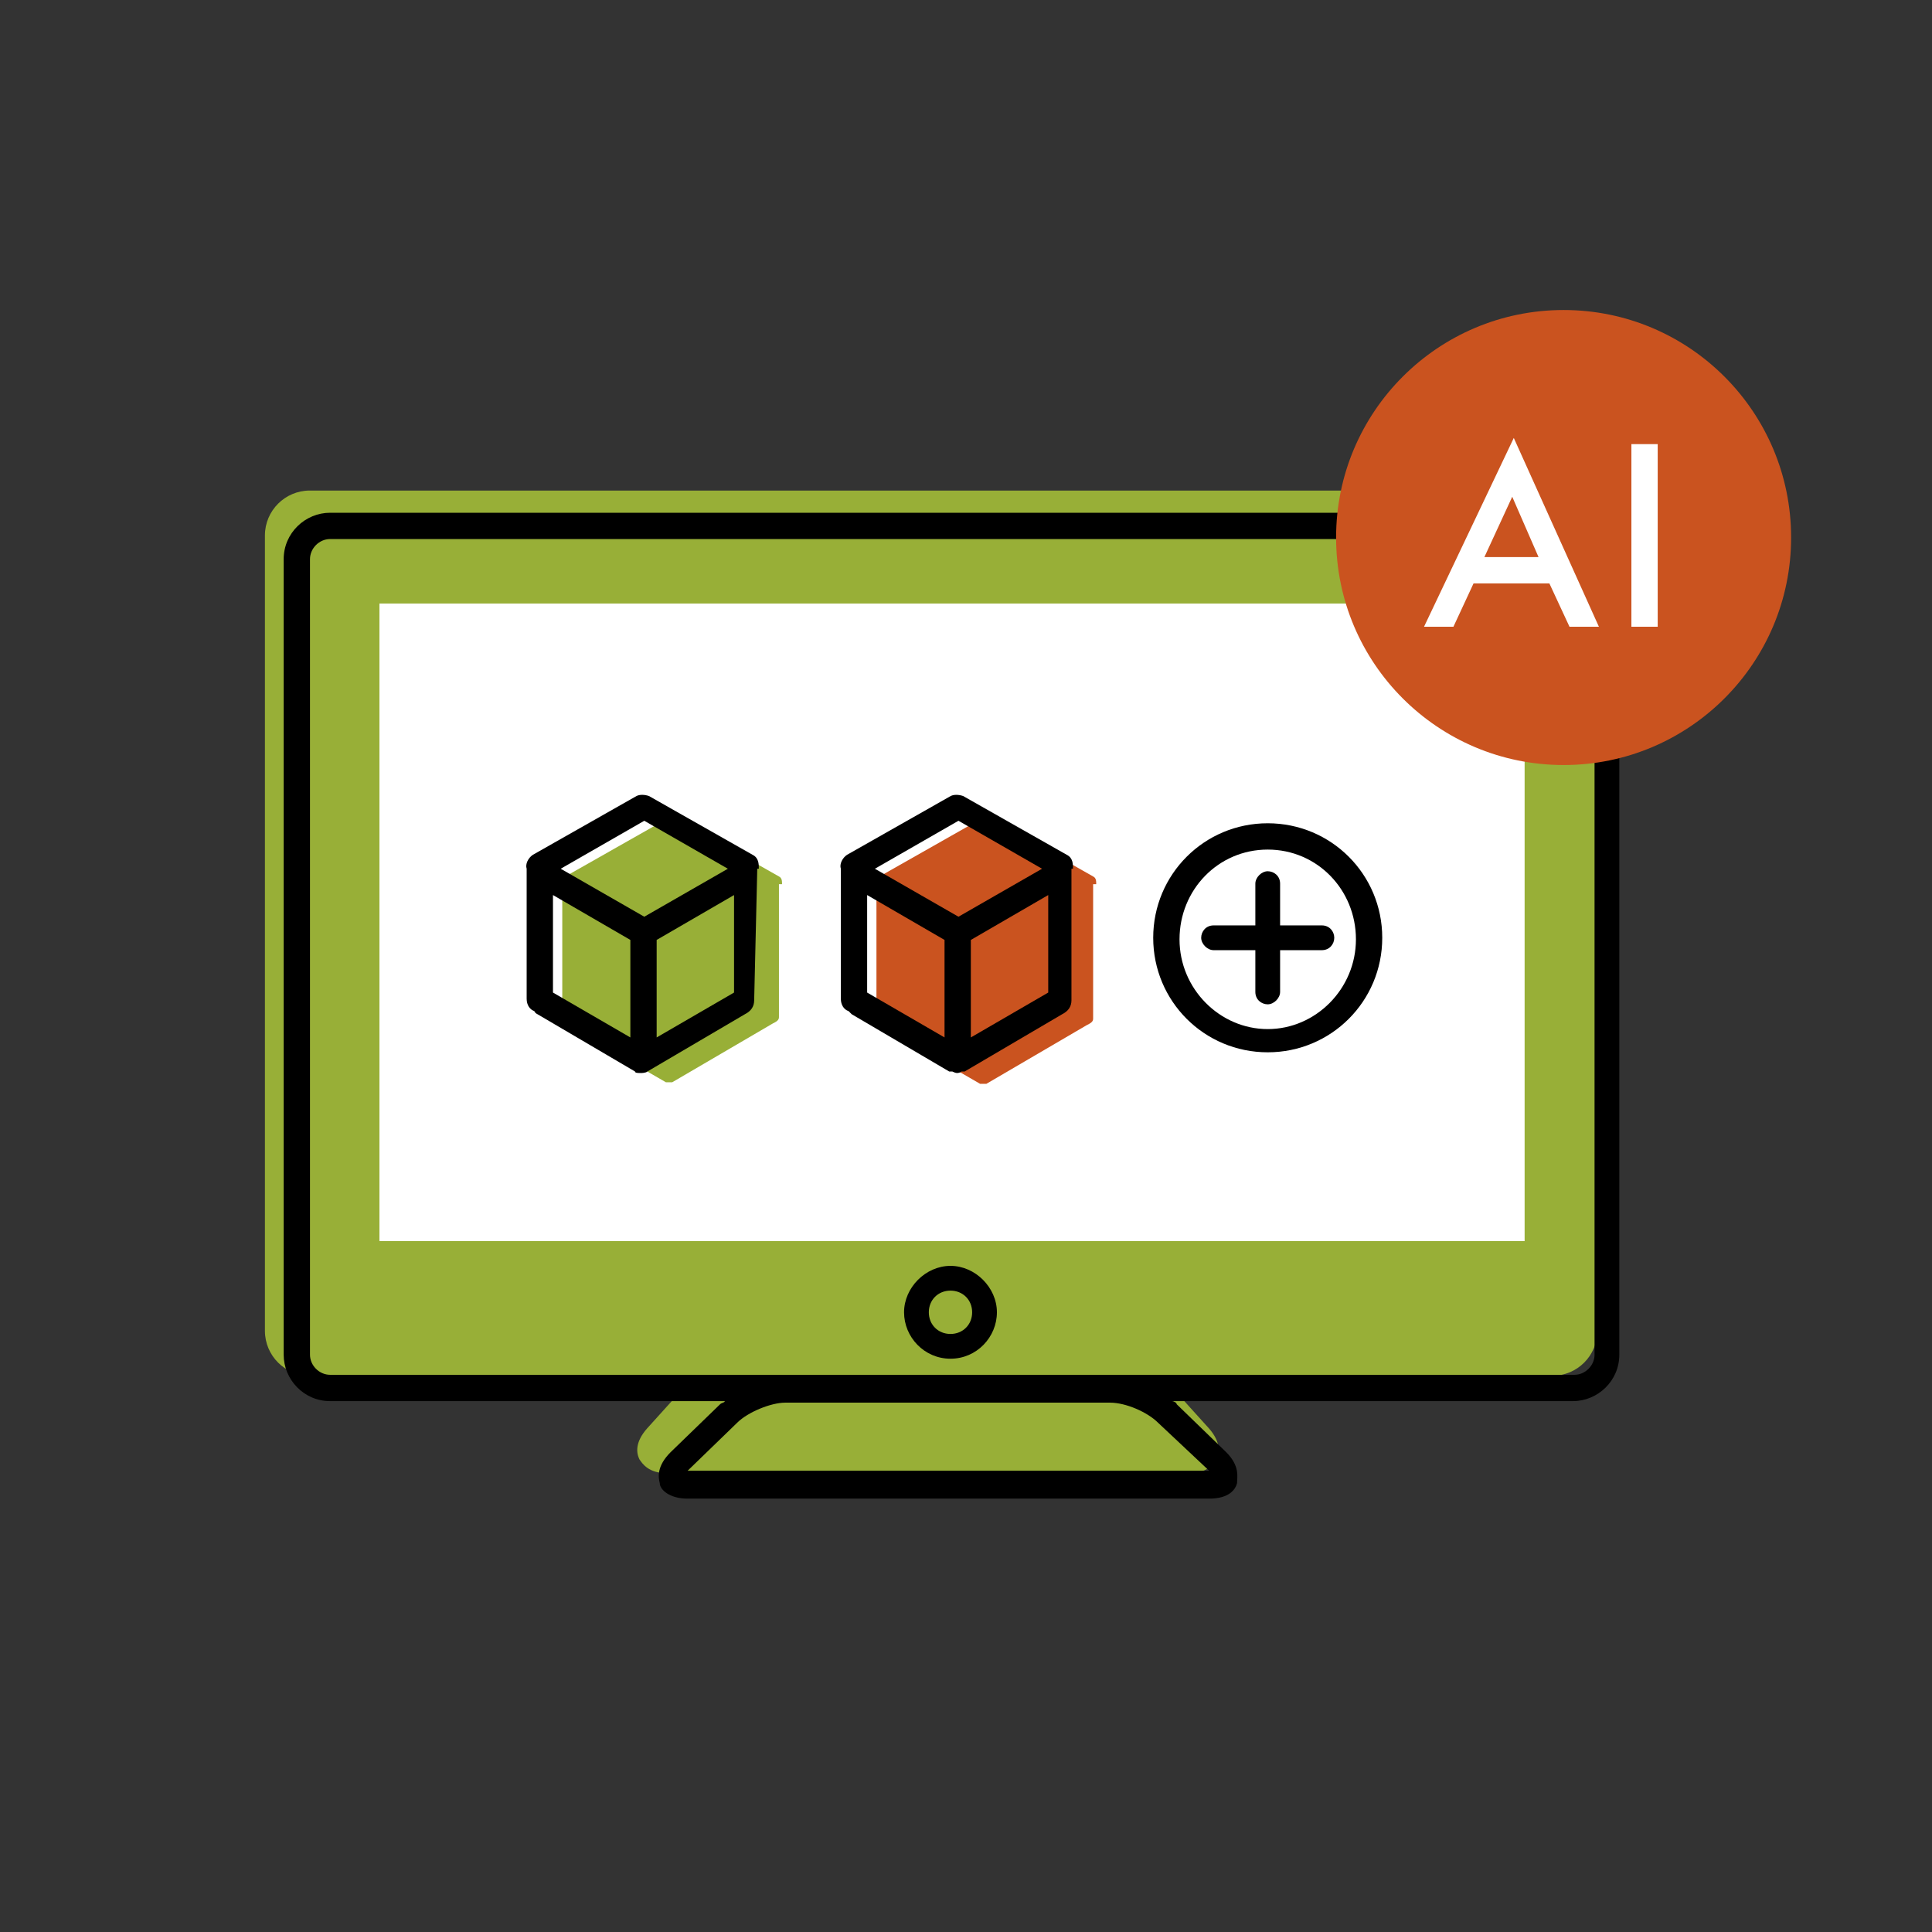
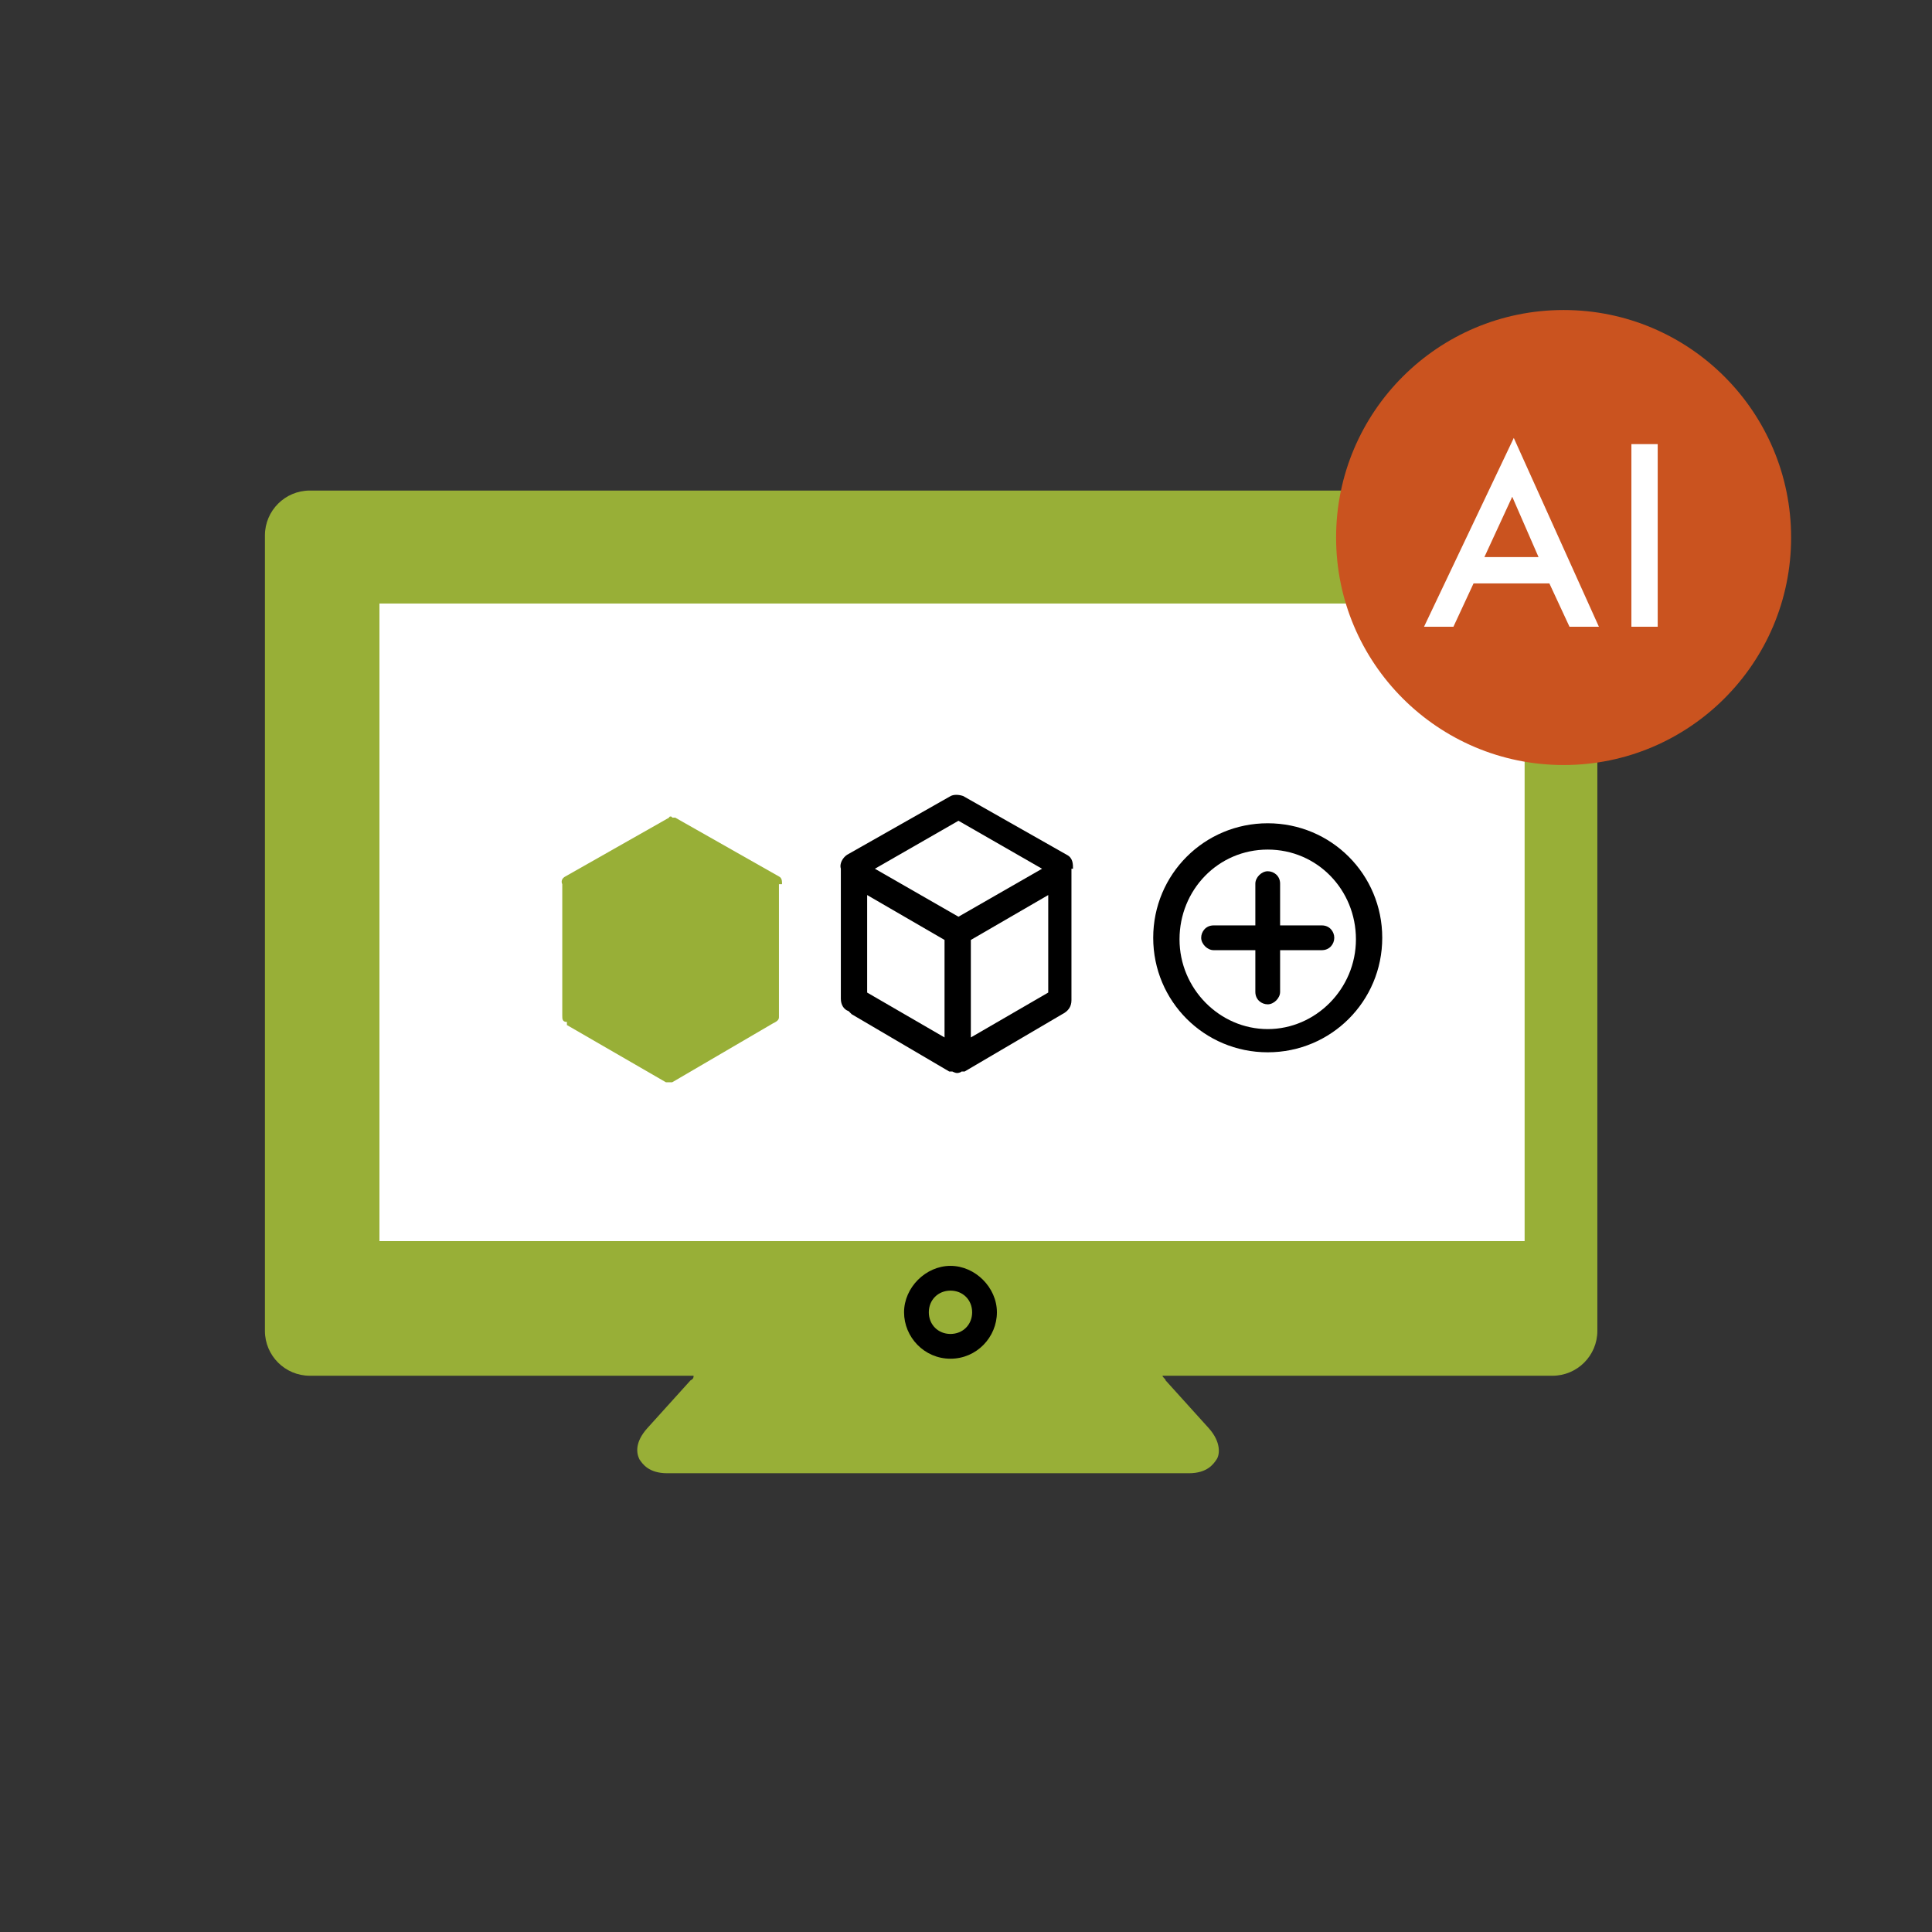
<svg xmlns="http://www.w3.org/2000/svg" width="500mm" height="500mm" version="1.1" viewBox="0 0 500 500">
  <rect x="0" y="0" width="500" height="500" fill="#333333" stroke="none" />
  <g>
    <g transform="matrix(4.005 0 0 4.005 -358.37 -1358.1)">
      <path class="st0" d="m188 419.3h-74v-41.2h74z" style="fill:none" />
      <path class="st7" d="m189.9 370.8h-80.4c-1.6 0-2.9 1.3-2.9 2.9v51.4c0 1.6 1.3 2.9 2.9 2.9h24.8c0 .1 0 .2-.2.3l-2.8 3.1c-.8.9-.7 1.6-.5 2 .2.3.6.9 1.8.9h33.7c1.2 0 1.6-.6 1.8-.9s.3-1.1-.5-2l-2.8-3.1c0-.1-.2-.2-.2-.3h25.2c1.6 0 2.9-1.3 2.9-2.9v-51.4c0-1.6-1.2-2.9-2.8-2.9z" style="fill:#98af37" />
      <rect class="st6" x="114" y="378.1" width="74" height="41.2" style="fill:#fff" />
    </g>
-     <path class="st8" d="m283.7 228.83c0-.801 0-1.602-.801-2.003l-26.836-15.22h-.801c0-.401-.801-.401-.801 0l-26.836 15.22c-.801.401-1.202 1.202-.801 2.403v34.046c0 .801 0 1.602 1.202 1.602v.801l25.634 14.82h1.602l26.035-15.221c.801-.4 1.602-.801 1.602-1.602v-34.847z" style="fill:#ca531f;stroke-width:4.005" />
    <g transform="matrix(4.005 0 0 4.005 -358.37 -1358.1)">
      <path d="m150.9 426.9c-1.7 0-3-1.4-3-3s1.4-3 3-3 3 1.4 3 3-1.3 3-3 3zm0-4.4c-.8 0-1.4.6-1.4 1.4s.6 1.4 1.4 1.4 1.4-.6 1.4-1.4-.6-1.4-1.4-1.4z" />
      <path d="m171.4 407.1c-4.1 0-7.4-3.3-7.4-7.4s3.3-7.4 7.4-7.4 7.4 3.3 7.4 7.4-3.3 7.4-7.4 7.4zm0-13.1c-3.2 0-5.7 2.6-5.7 5.8s2.6 5.8 5.7 5.8 5.7-2.6 5.7-5.8-2.5-5.8-5.7-5.8z" />
      <path d="m174.9 398.9h-2.7v-2.7c0-.5-.4-.8-.8-.8s-.8.4-.8.8v2.7h-2.7c-.5 0-.8.4-.8.8s.4.8.8.8h2.7v2.7c0 .5.4.8.8.8s.8-.4.8-.8v-2.7h2.7c.5 0 .8-.4.8-.8s-.3-.8-.8-.8z" />
    </g>
-     <path d="m407.46 132.7h-322.03c-6.409 0-12.016 5.207-12.016 12.016v205.88c0 6.409 5.207 12.016 12.016 12.016h102.14c0 .401-.801.401-1.202.801l-12.817 12.417c-3.605 3.605-3.204 6.409-2.804 8.011 0 1.602 2.403 4.005 7.21 4.005h134.98c5.207 0 6.809-2.403 7.21-4.005 0-1.602.801-4.406-2.804-8.011l-12.817-12.417c0-.401-.801-.801-1.202-.801h103.74c6.409 0 12.016-5.207 12.016-12.016v-205.88c0-6.409-4.806-12.016-11.616-12.016zm-94.527 247.93v0h-134.98l12.817-12.417c2.804-2.804 8.812-5.207 12.417-5.207h84.113c4.005 0 9.613 2.403 12.417 5.207zm99.734-30.04c0 2.804-2.403 5.207-5.207 5.207h-322.03c-2.804 0-5.207-2.403-5.207-5.207v-205.88c0-2.804 2.403-5.207 5.207-5.207h322.03c2.804 0 5.207 2.403 5.207 5.207z" style="stroke-width:4.005" />
    <path d="m277.69 224.83c0-1.202 0-2.804-1.602-3.605l-26.836-15.221c-1.202-.401-2.403-.401-3.204 0l-26.836 15.221c-1.202.801-2.003 2.403-1.602 3.605v33.645c0 1.602.801 2.804 2.003 3.204l.801.801 25.234 14.82h.801s.801.401 1.202.401c0 0 .801 0 1.202-.401h.801l25.234-14.82c1.602-.801 2.403-2.003 2.403-3.605v-34.046zm-53.272 6.809 20.027 11.616v25.234l-20.027-11.616zm26.836 11.616 20.027-11.616v25.234l-20.027 11.616zm-3.204-30.842 21.629 12.417-21.629 12.417-21.629-12.417z" style="stroke-width:4.005" />
    <path class="st7" d="m202.39 228.83c0-.801 0-1.602-.801-2.003l-26.836-15.22h-.801c0-.401-.801-.401-.801 0l-26.836 15.22c-.801.401-1.202 1.202-.801 2.003v34.046c0 .801 0 1.602 1.202 1.602v.801l25.634 14.82h1.602l26.035-15.22c.801-.401 1.602-.801 1.602-1.602v-34.446z" style="fill:#98af37;stroke-width:4.005" />
-     <path d="m196.38 224.83c0-1.202 0-2.804-1.602-3.605l-26.836-15.221c-1.202-.401-2.403-.401-3.204 0l-26.836 15.221c-1.202.801-2.003 2.403-1.602 3.605v33.645c0 1.602.801 2.804 2.003 3.204 0 0 0 .401.801.801l25.234 14.82c0 .401.801.401 1.602.401 0 0 1.202 0 1.602-.401l25.234-14.82c1.602-.801 2.403-2.003 2.403-3.605l.801-34.046zm-29.64-12.417 21.629 12.417-21.629 12.417-21.629-12.417zm-23.632 19.226 20.027 11.616v25.234l-20.027-11.616zm46.863 25.234-20.027 11.616v-25.234l20.027-11.616z" style="stroke-width:4.005" />
    <circle class="st8" cx="404.66" cy="139.11" r="58.879" style="fill:#ca531f;stroke-width:4.005" />
    <g transform="matrix(4.005 0 0 4.005 -358.37 -1358.1)">
      <path class="st6" d="m189.6 376.8h-4.9l-1.3 2.8h-1.9l5.8-12.2 5.5 12.2h-1.9zm-.7-1.7-1.7-3.9-1.8 3.9z" style="fill:#fff" />
      <path class="st6" d="m196.6 367.8v11.8h-1.7v-11.8z" style="fill:#fff" />
    </g>
  </g>
</svg>